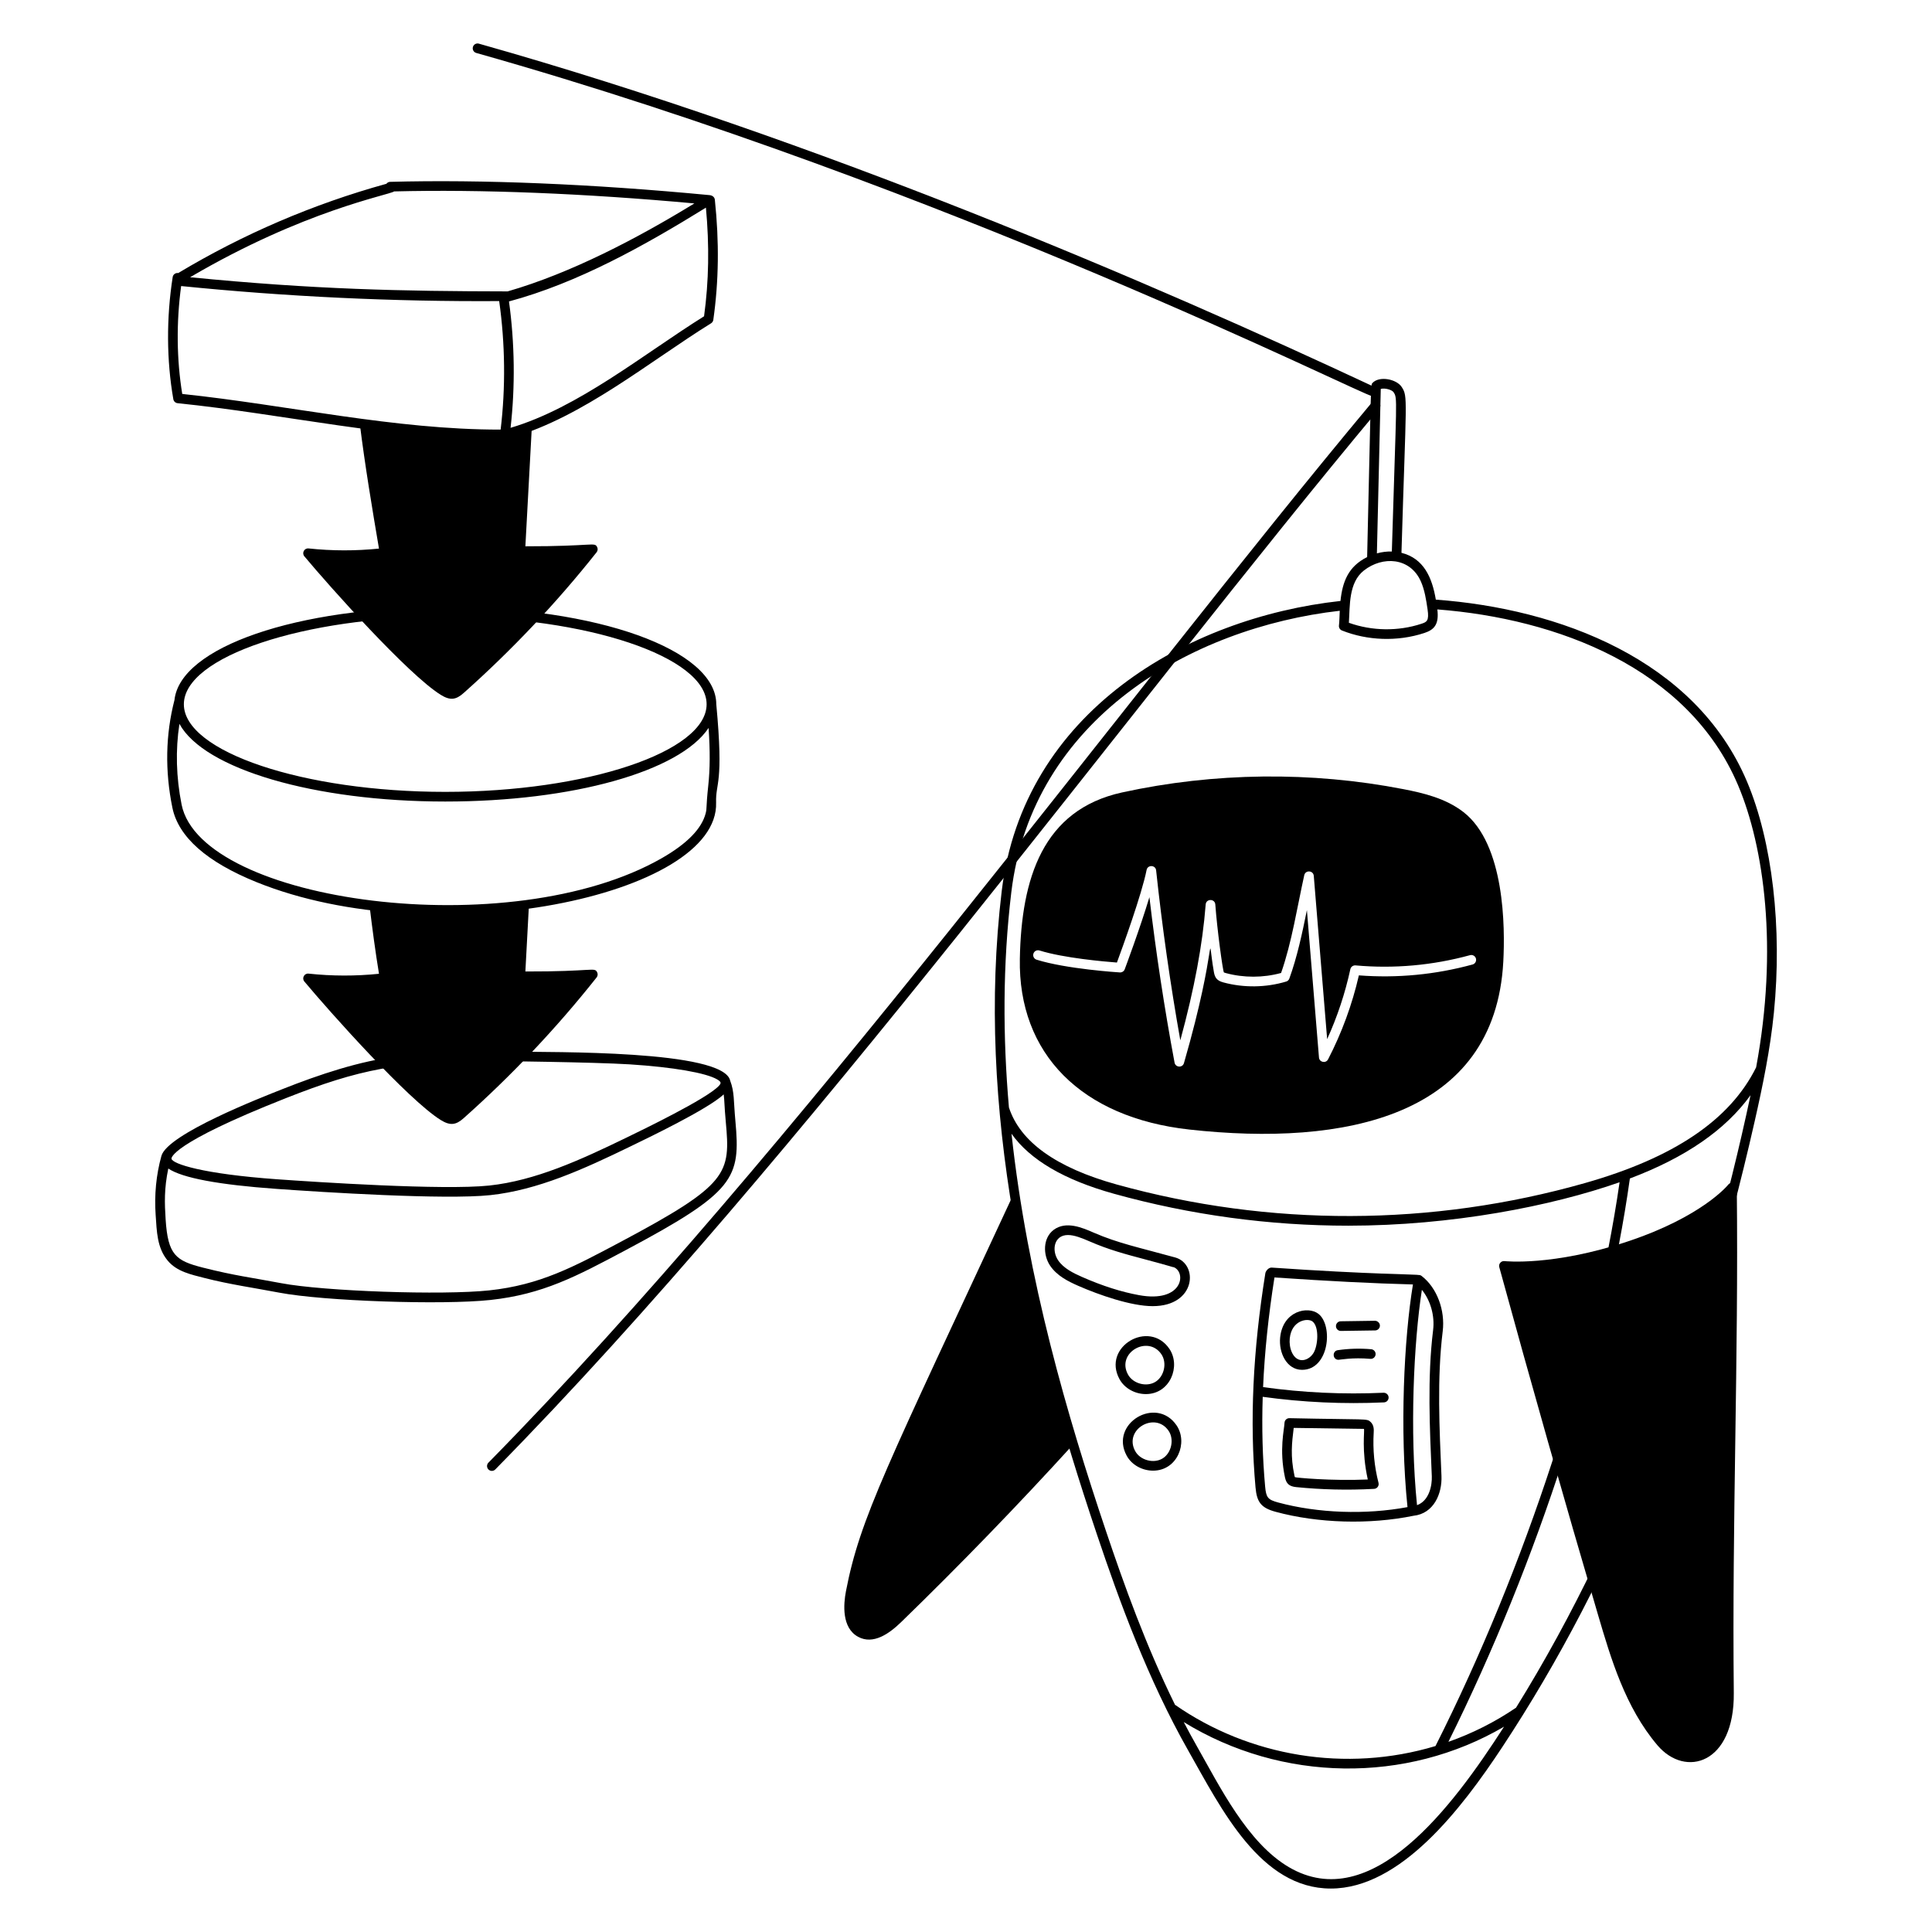
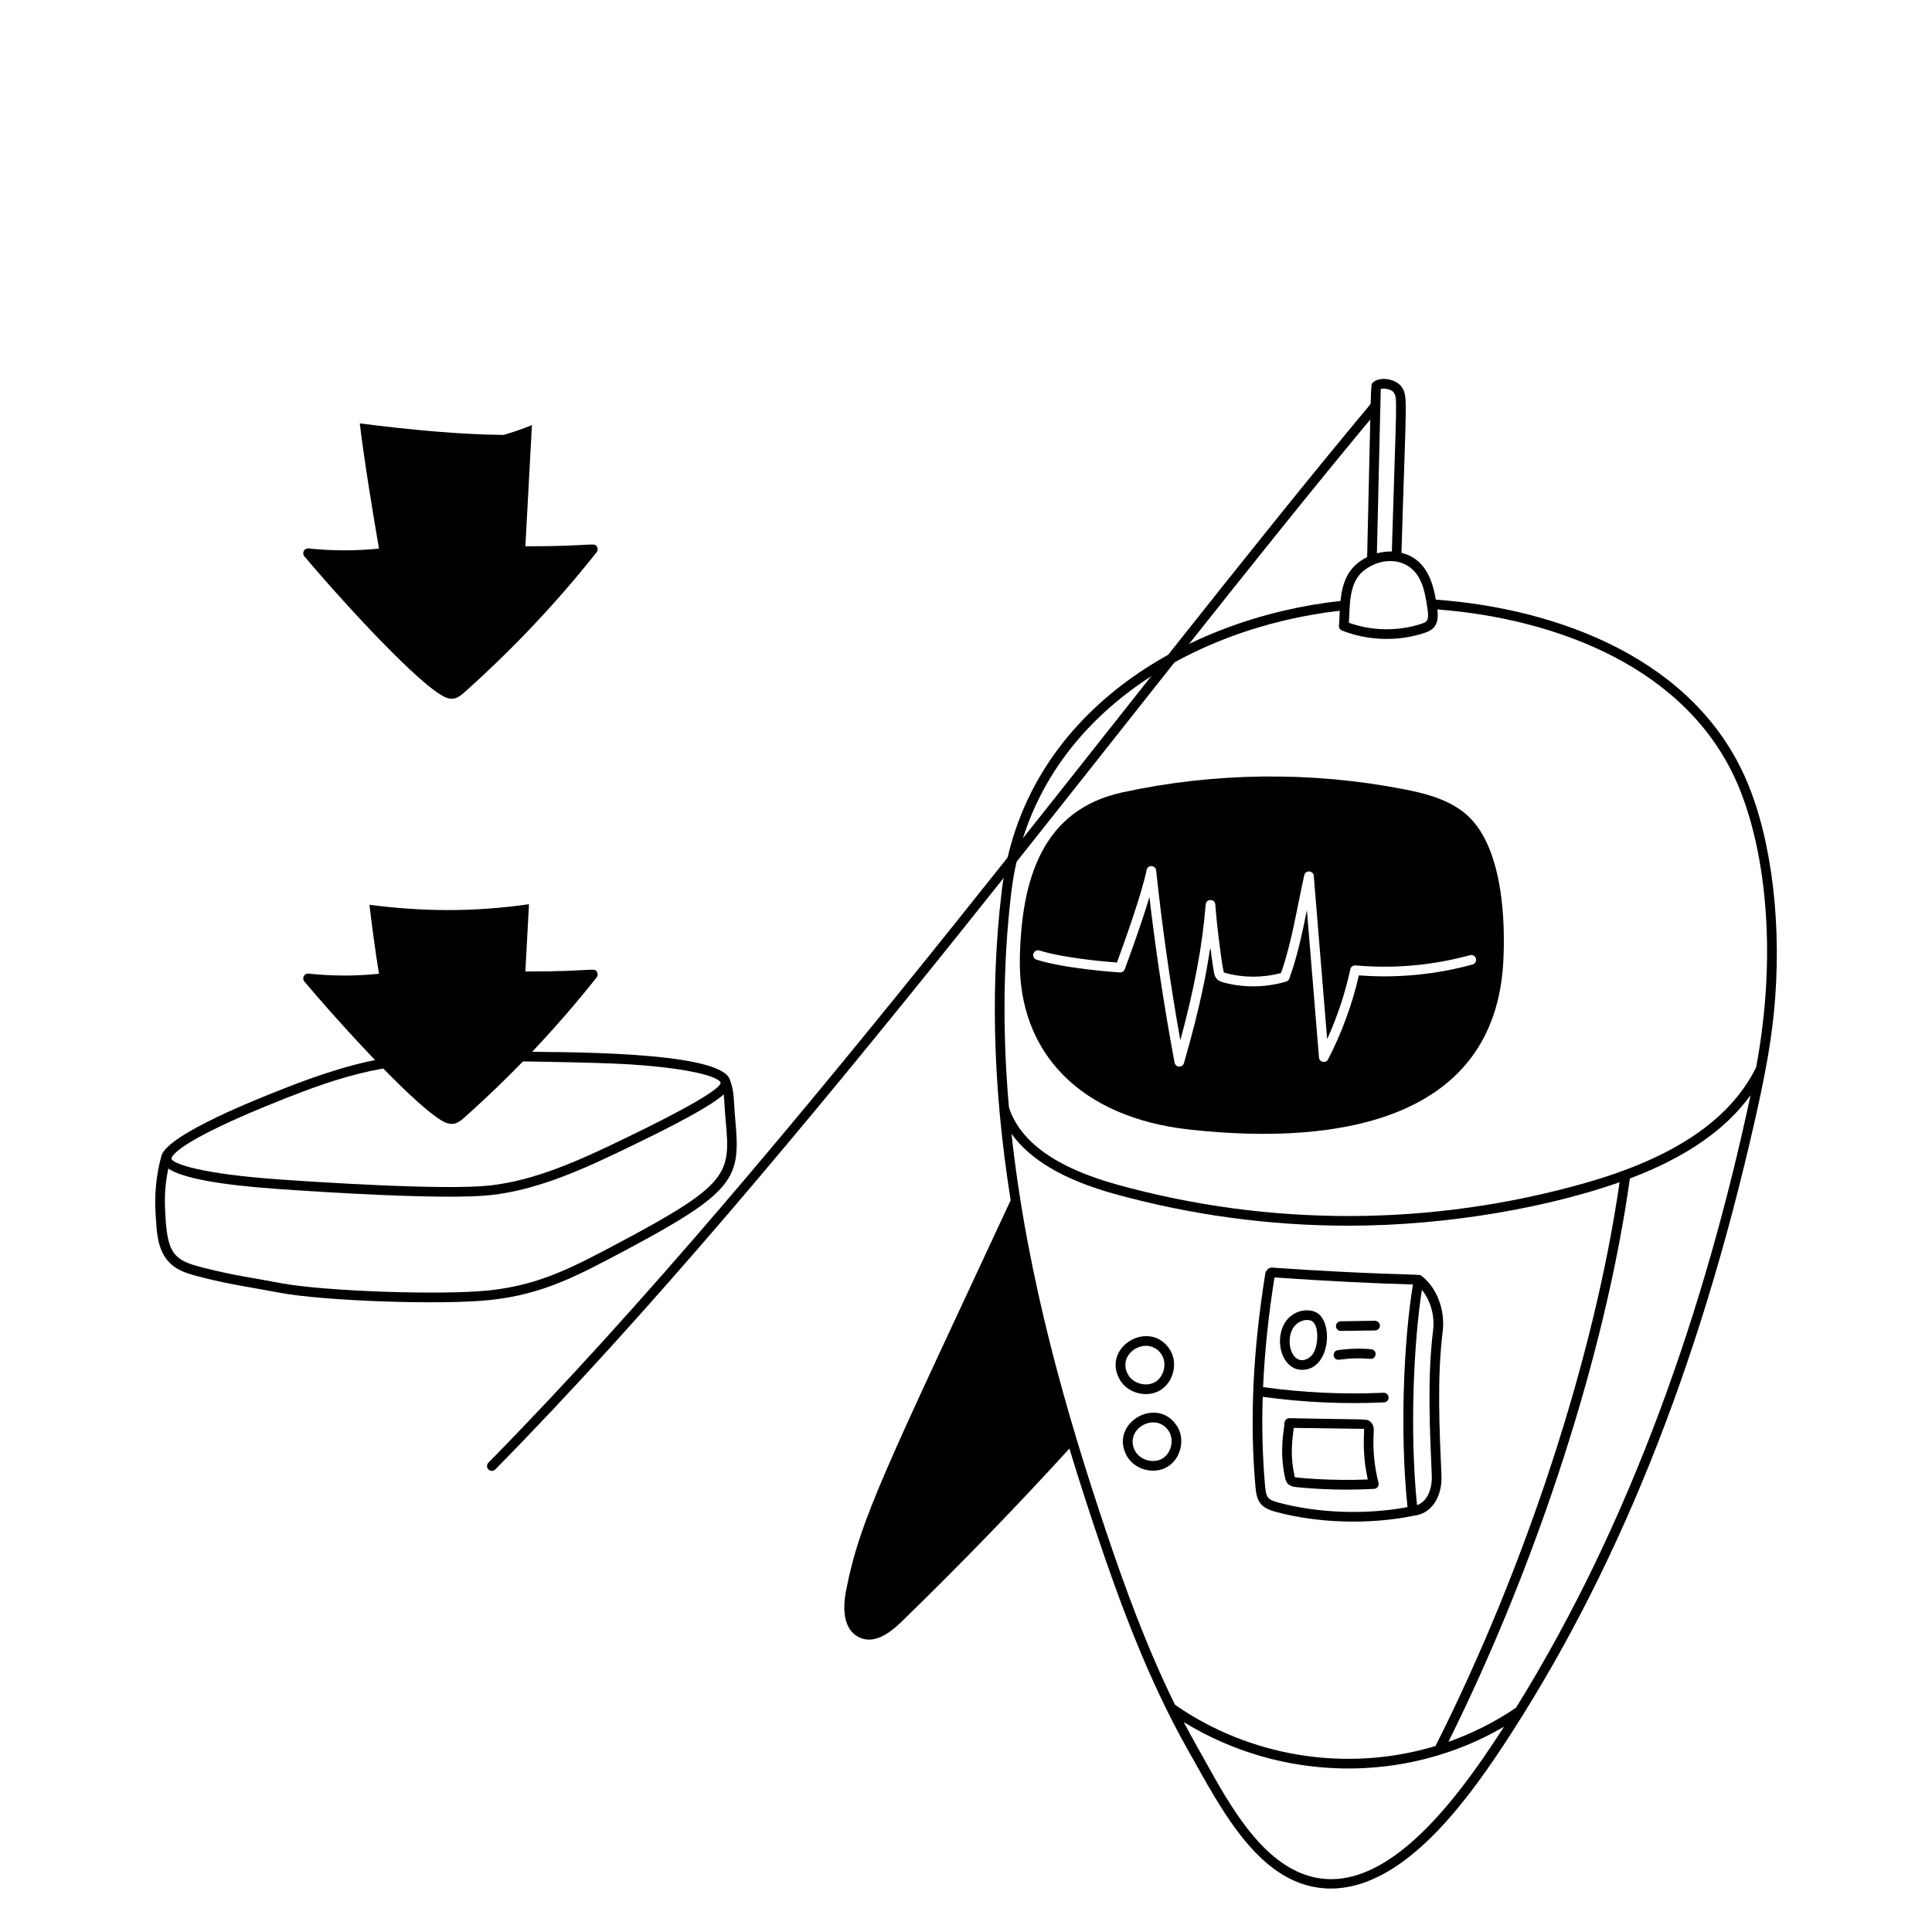
<svg xmlns="http://www.w3.org/2000/svg" width="200" height="200" viewBox="0 0 200 200" fill="none">
  <path d="M76.126 116.022C75.931 113.921 76.04 113.065 75.59 111.878C74.934 108.656 56.972 108.953 53.193 108.86C49.15 108.76 44.794 108.939 41.242 109.35C37.264 109.809 32.989 111.26 29.252 112.74C27.046 113.613 17.355 117.386 16.711 119.653C16.163 121.635 15.969 123.694 16.113 125.772C16.231 127.47 16.251 129.164 17.353 130.492C18.304 131.639 19.77 131.937 21.188 132.302C23.74 132.957 26.332 133.324 28.909 133.815C33.498 134.689 45.765 135.111 50.763 134.573C56.193 133.989 59.706 132.107 64.636 129.487C76.142 123.371 76.672 121.987 76.126 116.022ZM29.619 113.67C37.14 110.703 41.35 109.834 50.966 109.834C51.067 109.834 61.474 109.947 65.185 110.182C69.684 110.468 73.108 111.066 74.253 111.747C74.712 112.02 74.644 112.156 74.424 112.398C73.202 113.738 66.431 116.999 64.813 117.785C60.065 120.091 55.415 122.215 50.657 122.726C45.903 123.236 32.662 122.36 28.717 122.08C20.949 121.526 17.869 120.483 17.752 119.955C17.739 119.895 17.574 118.421 29.619 113.67ZM64.167 128.604C59.368 131.154 55.914 133.014 50.656 133.579C45.808 134.1 33.517 133.675 29.096 132.832C26.024 132.247 24.364 132.072 21.033 131.23C18.198 130.514 17.384 129.926 17.146 126.229C17.038 124.552 16.985 123.06 17.422 120.967C18.86 121.939 22.619 122.646 28.646 123.075C33.35 123.411 46.061 124.223 50.764 123.719C55.682 123.19 60.421 121.03 65.251 118.683C67.032 117.818 73.282 114.825 74.917 113.291C75.002 113.917 74.98 114.47 75.131 116.112C75.628 121.514 75.45 122.608 64.167 128.604Z" fill="black" />
  <path d="M54.387 100.568L54.76 93.604C48.896 94.443 43.674 94.365 38.243 93.662C38.535 96.108 38.866 98.571 39.233 100.805C36.814 101.055 34.365 101.049 31.945 100.789C31.499 100.738 31.219 101.262 31.507 101.606C34.117 104.733 42.203 113.8 45.611 115.936C46.621 116.569 47.217 116.446 47.989 115.761C52.98 111.322 57.614 106.417 61.761 101.185C61.884 101.031 61.904 100.819 61.813 100.644C61.527 100.094 61.457 100.586 54.387 100.568Z" fill="black" />
-   <path d="M74.149 72.9C74.14 67.257 61.818 62.838 46.092 62.838C30.698 62.838 18.646 66.987 18.06 72.471C17.138 76.042 17.065 79.787 17.843 83.602C18.462 86.637 21.398 89.236 26.571 91.325C45.091 98.803 74.437 92.748 74.131 83.086C74.064 80.954 74.939 81.314 74.149 72.9ZM73.319 81.325C73.06 83.74 73.204 83.595 73.05 84.196C72.643 85.782 71.12 87.342 68.522 88.83C52.858 97.815 20.823 93.426 18.799 83.289C18.234 80.46 18.158 77.651 18.574 74.934C21.125 79.615 32.54 82.974 46.091 82.974C59.279 82.974 70.355 79.859 73.353 75.356C73.516 77.736 73.505 79.59 73.319 81.325ZM46.091 63.838C60.758 63.838 73.148 67.991 73.148 72.906C73.148 77.821 60.757 81.974 46.091 81.974C31.425 81.974 19.033 77.821 19.033 72.906C19.033 67.991 31.424 63.838 46.091 63.838Z" fill="black" />
  <path d="M54.387 56.553L55.065 44.007C54.067 44.407 53.088 44.752 52.145 45.021C47.649 44.992 42.357 44.48 37.242 43.83C37.773 48.141 38.557 52.811 39.232 56.789C36.812 57.038 34.363 57.033 31.945 56.774C31.503 56.723 31.218 57.245 31.507 57.591C34.124 60.726 42.205 69.785 45.611 71.921C46.619 72.553 47.216 72.433 47.989 71.746C52.979 67.307 57.613 62.403 61.761 57.17C61.884 57.016 61.904 56.804 61.813 56.629C61.533 56.086 61.451 56.561 54.387 56.553Z" fill="black" />
-   <path d="M74.001 20.675C73.971 20.399 73.737 20.228 73.461 20.2C61.318 19.042 49.881 18.567 40.386 18.825C40.23 18.829 40.088 18.907 39.998 19.027C32.431 21.119 25.182 24.226 18.45 28.265C18.178 28.223 17.919 28.409 17.876 28.682C17.216 32.922 17.239 37.294 17.943 41.326C17.982 41.547 18.162 41.715 18.385 41.738C29.378 42.861 40.533 45.474 51.699 45.474C52.339 45.474 52.093 45.551 53.012 45.285C60.338 43.162 67.238 37.424 73.61 33.467C73.736 33.389 73.82 33.259 73.841 33.113C74.409 29.115 74.462 25.046 74.001 20.675ZM40.804 19.815C49.791 19.589 60.496 20.019 71.88 21.058C65.978 24.675 59.091 28.281 52.551 30.165C41.559 30.145 32.616 29.97 19.679 28.7C31.501 21.76 40.23 20.209 40.804 19.815ZM51.825 44.472C40.852 44.49 29.788 41.931 18.866 40.781C18.283 37.206 18.244 33.369 18.752 29.612C29.649 30.712 40.719 31.237 51.676 31.168C52.297 35.562 52.349 40.142 51.825 44.472ZM72.884 32.741C66.62 36.659 59.872 42.213 52.854 44.288C53.342 40.021 53.286 35.528 52.69 31.205C59.826 29.287 66.693 25.438 73.077 21.496C73.443 25.43 73.38 29.118 72.884 32.741Z" fill="black" />
  <path d="M105.01 123.419C91.782 151.877 89.033 157.132 87.573 164.72C87.309 166.09 87.124 168.525 88.843 169.448C90.392 170.279 92.029 169.14 93.29 167.916C99.38 162.003 105.336 155.852 111.1 149.526C108.517 140.954 106.361 132.222 105.01 123.419Z" fill="black" />
  <path d="M151.502 84.07C149.659 82.636 147.339 82.094 145.311 81.699C135.752 79.835 125.672 79.951 116.159 82.033C107.938 83.834 105.728 90.942 105.574 99.257C105.391 109.085 111.947 115.691 123.109 116.929C139.18 118.71 154.764 115.624 155.621 99.546C155.81 96.003 155.786 87.403 151.502 84.07ZM152.439 99.845C148.587 100.897 144.629 101.275 140.67 100.97C139.977 103.99 138.905 106.912 137.482 109.664C137.25 110.11 136.58 109.972 136.54 109.475L135.29 94.214C134.804 96.62 134.28 99.077 133.472 101.302C133.418 101.45 133.297 101.565 133.146 101.61C131.057 102.239 128.746 102.271 126.639 101.698C125.988 101.52 125.768 101.225 125.664 100.637C124.836 95.927 126.191 97.486 122.563 110.051C122.416 110.564 121.686 110.511 121.591 110.004C120.535 104.353 119.661 98.603 118.987 92.874C118.017 96.095 116.512 100.122 116.429 100.343C116.352 100.549 116.144 100.678 115.93 100.666C115.704 100.652 110.38 100.31 107.307 99.347C107.043 99.265 106.897 98.984 106.979 98.721C107.062 98.457 107.342 98.31 107.606 98.393C110.111 99.178 114.352 99.546 115.623 99.642C116.159 98.188 118.195 92.589 118.695 90.059C118.804 89.504 119.622 89.533 119.682 90.102C120.309 95.966 121.15 101.873 122.186 107.692C123.649 102.305 124.489 97.793 124.812 93.629C124.86 93.016 125.766 93.019 125.809 93.633C125.984 96.117 126.577 100.472 126.697 100.661C126.714 100.675 126.784 100.701 126.901 100.733C128.749 101.235 130.768 101.23 132.617 100.722C133.726 97.568 134.283 93.902 135.016 90.601C135.14 90.046 135.956 90.099 136.002 90.669L137.386 107.571C138.441 105.251 139.247 102.822 139.788 100.329C139.841 100.082 140.073 99.918 140.321 99.937C144.309 100.296 148.297 99.939 152.175 98.879C152.443 98.806 152.717 98.963 152.789 99.23C152.862 99.497 152.706 99.773 152.439 99.845Z" fill="black" />
  <path d="M136.481 136.006C135.402 135.168 132.802 135.691 132.521 138.452C132.359 140.047 133.207 141.805 134.788 141.805C137.597 141.805 138.034 137.211 136.481 136.006ZM135.964 140.075C135.653 140.574 135.108 140.868 134.639 140.793C133.818 140.661 133.415 139.527 133.515 138.553C133.708 136.651 135.384 136.422 135.868 136.796C136.579 137.348 136.448 139.3 135.964 140.075Z" fill="black" />
-   <path d="M138.798 137.778C138.525 137.778 138.302 137.559 138.298 137.285C138.294 137.009 138.515 136.782 138.791 136.778L142.341 136.726C142.59 136.728 142.844 136.942 142.848 137.219C142.852 137.495 142.631 137.722 142.355 137.726L138.798 137.778Z" fill="black" />
+   <path d="M138.798 137.778C138.525 137.778 138.302 137.559 138.298 137.285C138.294 137.009 138.515 136.782 138.791 136.778L142.341 136.726C142.59 136.728 142.844 136.942 142.848 137.219C142.852 137.495 142.631 137.722 142.355 137.726L138.798 137.778" fill="black" />
  <path d="M138.56 140.765C137.944 140.765 137.879 139.858 138.489 139.77C139.633 139.604 140.796 139.571 141.947 139.672C142.222 139.696 142.426 139.939 142.401 140.214C142.377 140.489 142.133 140.696 141.859 140.668C139.985 140.504 138.736 140.765 138.56 140.765Z" fill="black" />
  <path d="M147.172 132.092C147.116 132.049 147.077 132.021 146.983 131.998C146.592 131.902 141.98 131.934 131.648 131.221C131.3 131.203 131.023 131.594 130.99 131.798C129.691 139.895 129.357 147.15 129.971 153.977C130.107 155.495 130.54 156.091 132.046 156.5C136.437 157.693 141.774 157.844 146.327 156.912C148.427 156.688 149.299 154.621 149.22 152.787C149.01 147.912 148.75 142.686 149.349 137.812C149.614 135.658 148.768 133.32 147.172 132.092ZM145.703 156.015C141.387 156.824 136.414 156.65 132.307 155.535C131.244 155.245 131.069 155.02 130.966 153.888C130.696 150.888 130.612 147.804 130.716 144.598C134.87 145.172 139.081 145.366 143.271 145.175C143.547 145.162 143.76 144.929 143.748 144.653C143.735 144.377 143.492 144.167 143.226 144.176C139.068 144.366 134.875 144.17 130.754 143.594C130.912 139.983 131.304 136.216 131.932 132.242C137.484 132.622 142.185 132.859 146.268 132.967C145.347 138.547 144.877 147.97 145.703 156.015ZM148.355 137.69C147.749 142.626 148.006 147.856 148.22 152.83C148.258 153.722 147.969 155.361 146.689 155.813C145.916 148.143 146.349 138.961 147.193 133.522C148.083 134.623 148.539 136.194 148.355 137.69Z" fill="black" />
  <path d="M142.703 153.504C142.269 151.804 142.101 150.052 142.205 148.298C142.221 148.033 142.25 147.539 141.884 147.2C141.472 146.82 141.637 146.987 133.479 146.809C133.21 146.803 132.982 147.019 132.972 147.29C132.947 148.003 132.404 150.043 133.019 152.939C133.161 153.611 133.485 153.874 134.181 153.945C136.777 154.205 139.471 154.278 142.247 154.127C142.565 154.108 142.78 153.805 142.703 153.504ZM134.05 152.916C134.035 152.895 134.018 152.834 133.996 152.732C133.571 150.73 133.733 149.37 133.924 147.816L141.194 147.92C141.291 148.109 140.92 150.092 141.593 153.157C137.793 153.321 134.159 152.969 134.05 152.916Z" fill="black" />
-   <path d="M119.32 135.212C117.102 135.212 113.768 134.053 111.61 133.104C110.578 132.65 109.416 132.077 108.704 131.017C107.965 129.919 107.938 128.171 109.073 127.317C110.356 126.353 112.069 127.1 113.202 127.595C115.757 128.71 117.996 129.159 121.654 130.172C124.065 130.833 123.846 135.212 119.32 135.212ZM110.553 127.849C109.099 127.849 108.845 129.436 109.533 130.46C110.096 131.297 111.108 131.792 112.012 132.189C114.123 133.117 116.054 133.734 117.915 134.074C122.407 134.898 122.848 131.764 121.52 131.183C121.352 131.177 121.526 131.162 118.468 130.352C116.484 129.826 114.771 129.371 112.802 128.512C111.991 128.158 111.208 127.849 110.553 127.849Z" fill="black" />
  <path d="M118.618 144.315C117.51 144.315 116.416 143.733 115.89 142.768C114.059 139.408 118.965 136.555 121.053 139.629C122.26 141.406 121.145 144.315 118.618 144.315ZM116.768 142.289C117.285 143.237 118.681 143.612 119.602 143.053C120.523 142.494 120.832 141.081 120.226 140.19C118.843 138.155 115.538 140.033 116.768 142.289Z" fill="black" />
  <path d="M119.364 152.242C118.257 152.242 117.161 151.66 116.636 150.695C114.821 147.364 119.692 144.454 121.799 147.555C123.006 149.331 121.891 152.242 119.364 152.242ZM117.514 150.216C118.031 151.164 119.428 151.539 120.348 150.98C121.269 150.421 121.578 149.007 120.972 148.116C119.583 146.072 116.295 147.978 117.514 150.216Z" fill="black" />
-   <path d="M179.793 122.948C179.789 122.477 179.191 122.276 178.899 122.645C178.874 122.677 176.24 125.936 168.525 128.507C160.754 131.097 155.796 130.555 155.747 130.549C155.392 130.509 155.113 130.838 155.206 131.177C158.483 143.152 161.923 155.263 165.429 167.175C166.75 171.664 168.247 176.751 171.581 180.673C174.478 184.077 179.557 182.606 179.482 175.259C179.295 157.047 179.981 141.136 179.793 122.948Z" fill="black" />
  <path d="M180.847 80.906C175.488 68.239 161.36 63.009 148.637 62.073C148.25 59.787 147.396 57.811 145.079 57.227C145.563 41.024 145.762 41.077 145.101 40.058C144.571 39.241 142.788 38.884 142.077 39.645C141.875 39.861 141.951 39.642 141.526 57.67C139.574 58.64 138.974 60.216 138.766 62.211C122.873 63.954 105.914 73.729 103.696 92.259C101.001 114.776 106.311 137.299 113.537 158.794C115.874 165.749 118.828 173.853 123.007 181.218C126.447 187.287 130.483 195.502 137.767 195.502C144.967 195.502 151.283 187.268 155.509 180.867C167.244 163.096 175.793 141.899 181.646 116.066C182.486 112.359 183.253 108.628 183.632 104.846C184.51 96.054 183.47 87.104 180.847 80.906ZM142.936 40.262C143.359 40.135 144.101 40.354 144.262 40.602C144.688 41.259 144.562 41.019 144.083 57.092C143.57 57.077 143.046 57.143 142.536 57.284L142.936 40.262ZM141.19 59.058C143.12 57.542 145.976 57.685 147.088 60.19C147.484 61.083 147.635 62.094 147.78 63.072C147.959 64.28 147.693 64.393 147.142 64.573C144.737 65.368 142.023 65.327 139.636 64.47C139.753 62.728 139.59 60.314 141.19 59.058ZM114.484 158.476C110.53 146.711 106.352 132.504 104.711 117.362C106.623 120.066 110.177 122.151 115.323 123.579C123.26 125.782 131.417 126.883 139.573 126.883C150.266 126.883 160.619 124.86 167.659 122.385C165.061 140.422 157.963 162.17 148.601 180.75C139.311 183.544 129.321 181.822 121.638 176.482C118.645 170.404 116.364 164.067 114.484 158.476ZM133.429 193.289C129.124 190.763 126.274 184.946 123.876 180.725C123.416 179.914 122.972 179.094 122.541 178.267C132.685 184.507 145.556 184.678 155.697 178.747C150.35 187.068 141.97 198.298 133.429 193.289ZM156.939 176.78C154.763 178.261 152.412 179.445 149.938 180.314C159.217 161.657 166.215 139.953 168.724 121.997C174.486 119.823 178.613 116.974 181.216 113.374C176.511 135.442 168.84 157.609 156.939 176.78ZM181.794 110.493C179.091 115.932 173.294 119.851 164.073 122.47C148.228 126.971 131.462 127.021 115.59 122.616C109.35 120.884 105.601 118.201 104.444 114.642C103.809 107.359 103.79 99.883 104.689 92.378C106.833 74.467 123.244 64.98 138.691 63.226C138.662 63.811 138.659 64.34 138.608 64.74C138.579 64.967 138.707 65.184 138.919 65.269C141.538 66.311 144.652 66.45 147.457 65.524C148.473 65.188 148.984 64.633 148.793 63.087C161.15 64.041 174.773 69.117 179.927 81.296C182.622 87.666 184.084 98.188 181.794 110.493Z" fill="black" />
  <path d="M50.916 152.267C50.477 152.267 50.247 151.734 50.56 151.416C82.324 119.126 116.349 72.387 142.012 41.67C142.189 41.458 142.505 41.43 142.716 41.607C142.928 41.784 142.956 42.099 142.779 42.311C117.127 73.014 83.071 119.792 51.272 152.117C51.174 152.217 51.045 152.267 50.916 152.267Z" fill="black" />
-   <path d="M142.053 41.008C141.162 41.008 98.082 19.251 49.301 5.481C49.035 5.406 48.881 5.13 48.956 4.864C49.031 4.598 49.307 4.444 49.573 4.519C84.661 14.423 119.347 29.311 142.266 40.056C142.748 40.282 142.585 41.008 142.053 41.008Z" fill="black" />
</svg>